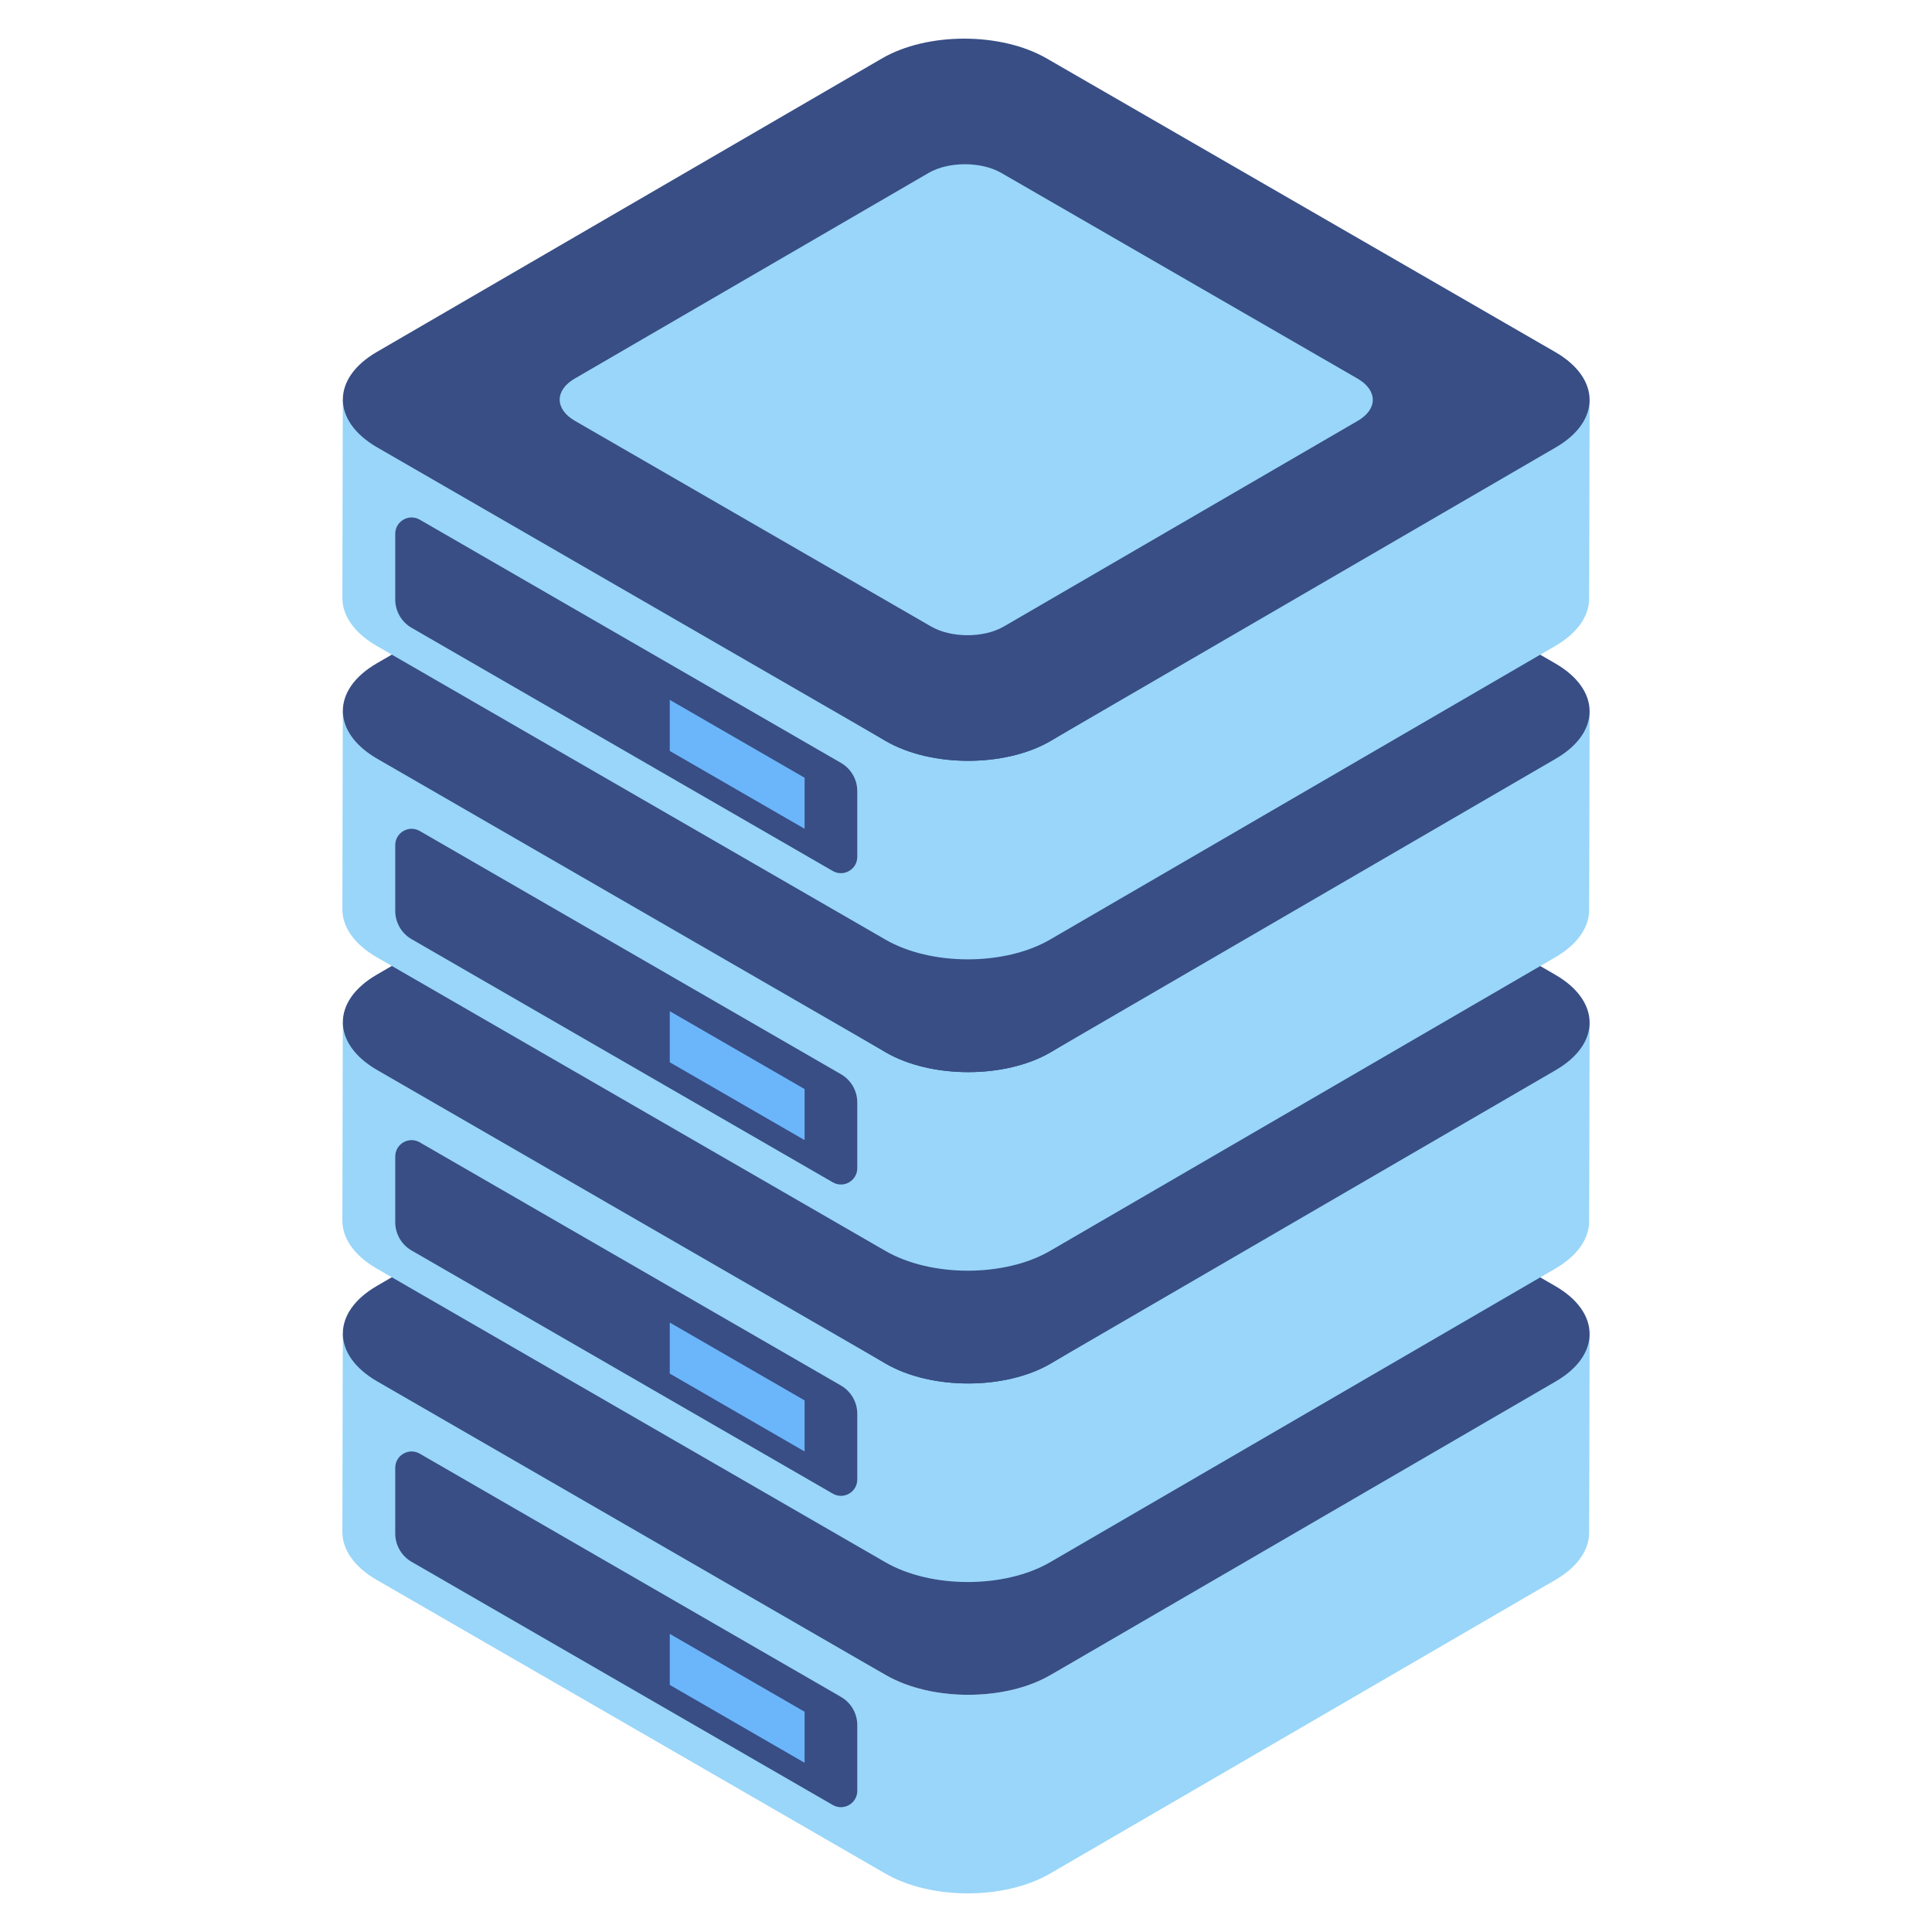
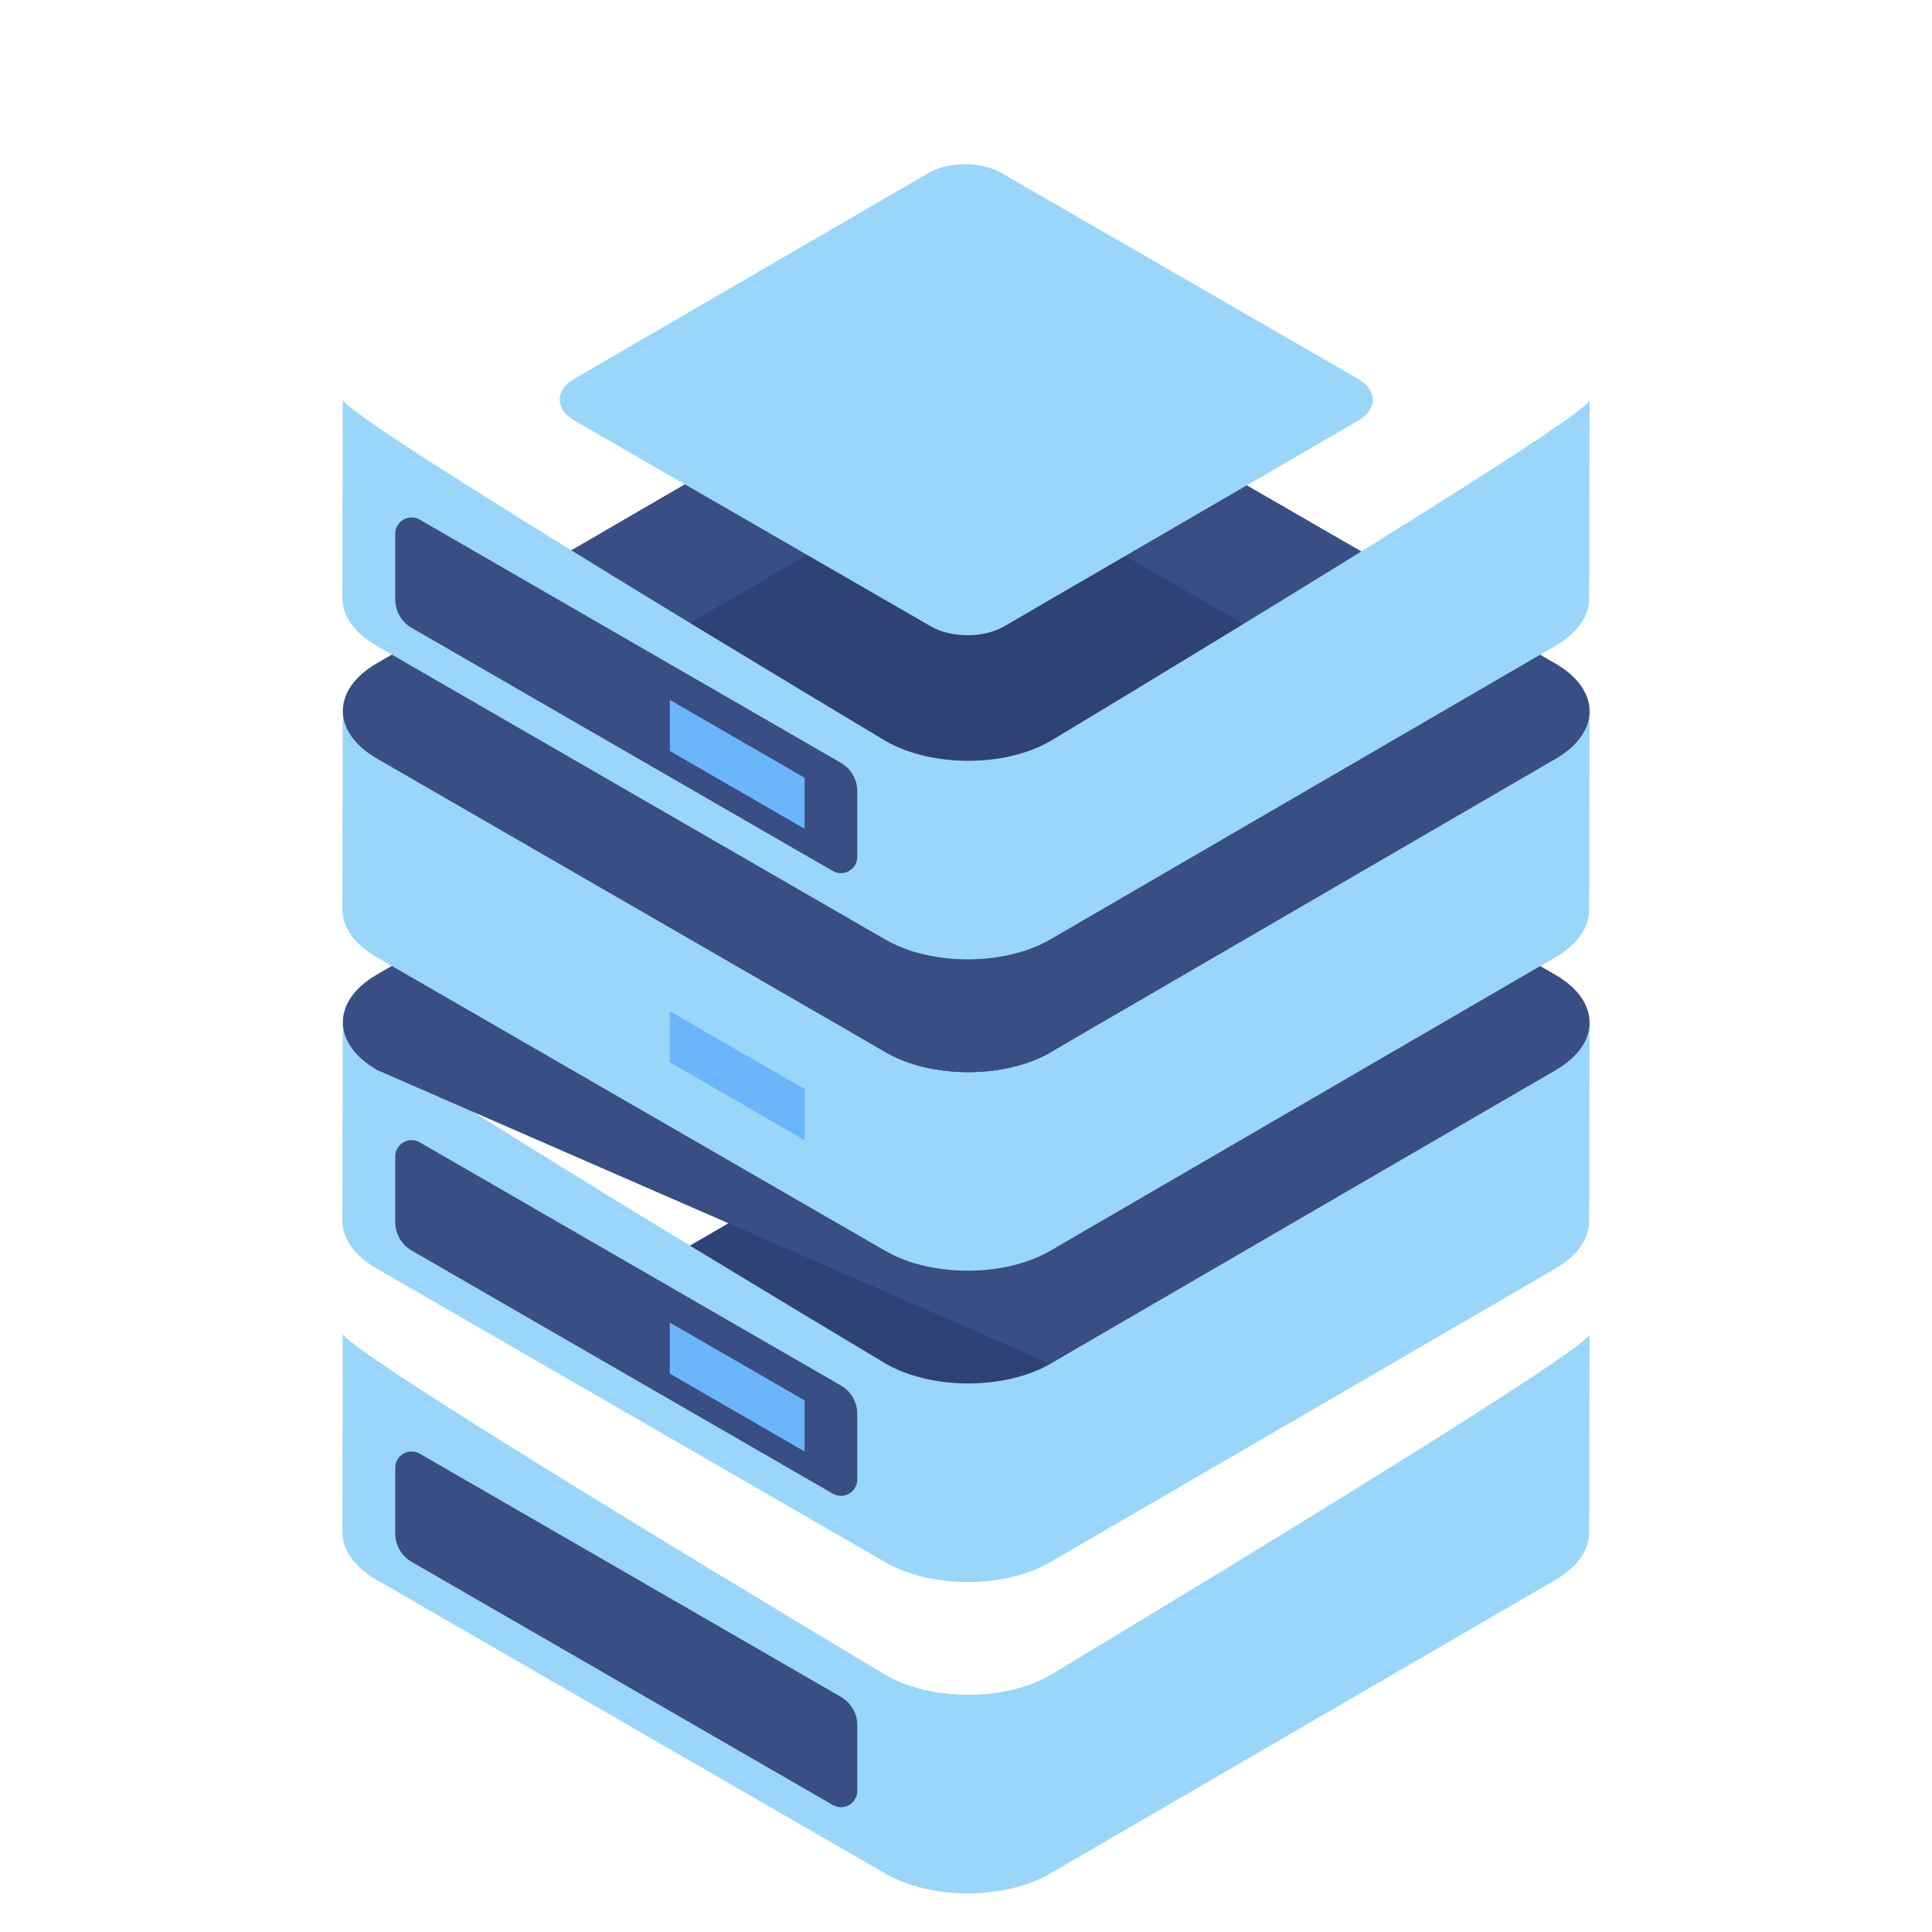
<svg xmlns="http://www.w3.org/2000/svg" width="50" height="50" viewBox="0 0 50 50" fill="none">
  <path d="M41.138 34.525L41.127 39.664C41.126 40.108 40.834 40.55 40.252 40.888L27.174 48.489C26.001 49.17 24.095 49.171 22.915 48.489L9.751 40.889C9.157 40.546 8.86 40.096 8.861 39.647L8.872 34.511C8.872 34.959 22.925 43.351 22.925 43.351C24.106 44.032 26.012 44.032 27.185 43.35C27.185 43.35 41.137 34.969 41.138 34.525Z" fill="#99D6F9" />
  <path d="M21.763 43.915L10.863 37.621C10.581 37.458 10.229 37.662 10.229 37.987V39.687C10.229 39.989 10.39 40.268 10.651 40.419L21.552 46.713C21.834 46.875 22.186 46.672 22.186 46.347V44.647C22.186 44.345 22.025 44.066 21.763 43.915Z" fill="#384E85" />
-   <path d="M40.25 33.283C41.43 33.964 41.436 35.069 40.264 35.75L27.185 43.35C26.013 44.032 24.106 44.032 22.926 43.351L9.762 35.75C8.582 35.069 8.576 33.965 9.748 33.283L22.827 25.683C23.999 25.002 25.906 25.002 27.086 25.683L40.25 33.283Z" fill="#384E85" />
  <path d="M35.135 33.971C35.657 34.272 35.659 34.761 35.141 35.062L25.981 40.385C25.462 40.687 24.619 40.687 24.097 40.385L14.878 35.062C14.356 34.761 14.353 34.273 14.871 33.971L24.031 28.648C24.55 28.347 25.393 28.347 25.915 28.648L35.135 33.971Z" fill="#2E4277" />
-   <path d="M20.823 44.3L17.334 42.285V43.606L20.823 45.621V44.3Z" fill="#6BB5FB" />
  <path d="M41.138 26.468L41.127 31.606C41.126 32.05 40.834 32.493 40.252 32.831L27.174 40.432C26.001 41.113 24.095 41.113 22.915 40.432L9.751 32.831C9.157 32.489 8.86 32.039 8.861 31.589L8.872 26.454C8.872 26.902 22.925 35.293 22.925 35.293C24.106 35.974 26.012 35.974 27.185 35.293C27.185 35.293 41.137 26.911 41.138 26.468Z" fill="#99D6F9" />
  <path d="M21.763 35.857L10.863 29.564C10.581 29.401 10.229 29.604 10.229 29.93V31.63C10.229 31.932 10.39 32.211 10.651 32.362L21.552 38.655C21.834 38.818 22.186 38.615 22.186 38.289V36.59C22.186 36.288 22.025 36.008 21.763 35.857Z" fill="#384E85" />
-   <path d="M40.25 25.226C41.43 25.907 41.436 27.011 40.264 27.693L27.185 35.293C26.013 35.974 24.106 35.975 22.926 35.293L9.762 27.693C8.582 27.012 8.576 25.907 9.748 25.226L22.827 17.625C23.999 16.944 25.906 16.944 27.086 17.625L40.25 25.226Z" fill="#384E85" />
+   <path d="M40.25 25.226C41.43 25.907 41.436 27.011 40.264 27.693L27.185 35.293L9.762 27.693C8.582 27.012 8.576 25.907 9.748 25.226L22.827 17.625C23.999 16.944 25.906 16.944 27.086 17.625L40.25 25.226Z" fill="#384E85" />
  <path d="M35.135 25.914C35.657 26.215 35.659 26.703 35.141 27.005L25.981 32.328C25.462 32.629 24.619 32.629 24.097 32.328L14.878 27.005C14.356 26.704 14.353 26.215 14.871 25.914L24.031 20.591C24.55 20.289 25.393 20.289 25.915 20.591L35.135 25.914Z" fill="#2E4277" />
  <path d="M20.823 36.242L17.334 34.228V35.549L20.823 37.564V36.242Z" fill="#6BB5FB" />
  <path d="M41.138 18.411L41.127 23.549C41.126 23.993 40.834 24.436 40.252 24.774L27.174 32.374C26.001 33.056 24.095 33.056 22.915 32.374L9.751 24.774C9.157 24.431 8.86 23.982 8.861 23.532L8.872 18.396C8.872 18.845 22.925 27.236 22.925 27.236C24.106 27.917 26.012 27.917 27.185 27.236C27.185 27.236 41.137 18.854 41.138 18.411Z" fill="#99D6F9" />
-   <path d="M21.763 27.8L10.863 21.506C10.581 21.344 10.229 21.547 10.229 21.872V23.573C10.229 23.875 10.39 24.154 10.651 24.305L21.552 30.598C21.834 30.761 22.186 30.557 22.186 30.232V28.532C22.186 28.23 22.025 27.951 21.763 27.8Z" fill="#384E85" />
  <path d="M40.25 17.169C41.43 17.85 41.436 18.954 40.264 19.635L27.185 27.236C26.013 27.917 24.106 27.917 22.926 27.236L9.762 19.636C8.582 18.954 8.576 17.85 9.748 17.169L22.827 9.568C23.999 8.887 25.906 8.887 27.086 9.568L40.25 17.169Z" fill="#384E85" />
  <path d="M35.135 17.856C35.657 18.158 35.659 18.646 35.141 18.948L25.981 24.271C25.462 24.572 24.619 24.572 24.097 24.271L14.878 18.948C14.356 18.646 14.353 18.158 14.871 17.857L24.031 12.533C24.55 12.232 25.393 12.232 25.915 12.533L35.135 17.856Z" fill="#2E4277" />
  <path d="M20.823 28.185L17.334 26.17V27.492L20.823 29.506V28.185Z" fill="#6BB5FB" />
  <path d="M41.138 10.354L41.127 15.492C41.126 15.936 40.834 16.378 40.252 16.716L27.174 24.317C26.001 24.998 24.095 24.999 22.915 24.317L9.751 16.717C9.157 16.374 8.86 15.925 8.861 15.475L8.872 10.339C8.872 10.787 22.925 19.179 22.925 19.179C24.106 19.86 26.012 19.86 27.185 19.178C27.185 19.178 41.137 10.797 41.138 10.354Z" fill="#99D6F9" />
  <path d="M21.763 19.743L10.863 13.449C10.581 13.286 10.229 13.49 10.229 13.815V15.515C10.229 15.817 10.39 16.096 10.651 16.247L21.552 22.541C21.834 22.703 22.186 22.5 22.186 22.175V20.475C22.186 20.173 22.025 19.894 21.763 19.743Z" fill="#384E85" />
-   <path d="M40.25 9.111C41.43 9.793 41.436 10.897 40.264 11.578L27.185 19.179C26.013 19.86 24.106 19.86 22.926 19.179L9.762 11.578C8.582 10.897 8.576 9.793 9.748 9.111L22.827 1.511C23.999 0.83 25.906 0.83 27.086 1.511L40.25 9.111Z" fill="#384E85" />
  <path d="M35.135 9.799C35.657 10.101 35.659 10.589 35.141 10.89L25.981 16.213C25.462 16.515 24.619 16.515 24.097 16.214L14.878 10.891C14.356 10.589 14.353 10.101 14.871 9.799L24.031 4.476C24.55 4.175 25.393 4.175 25.915 4.476L35.135 9.799Z" fill="#99D6F9" />
  <path d="M20.823 20.128L17.334 18.113V19.435L20.823 21.449V20.128Z" fill="#6BB5FB" />
</svg>